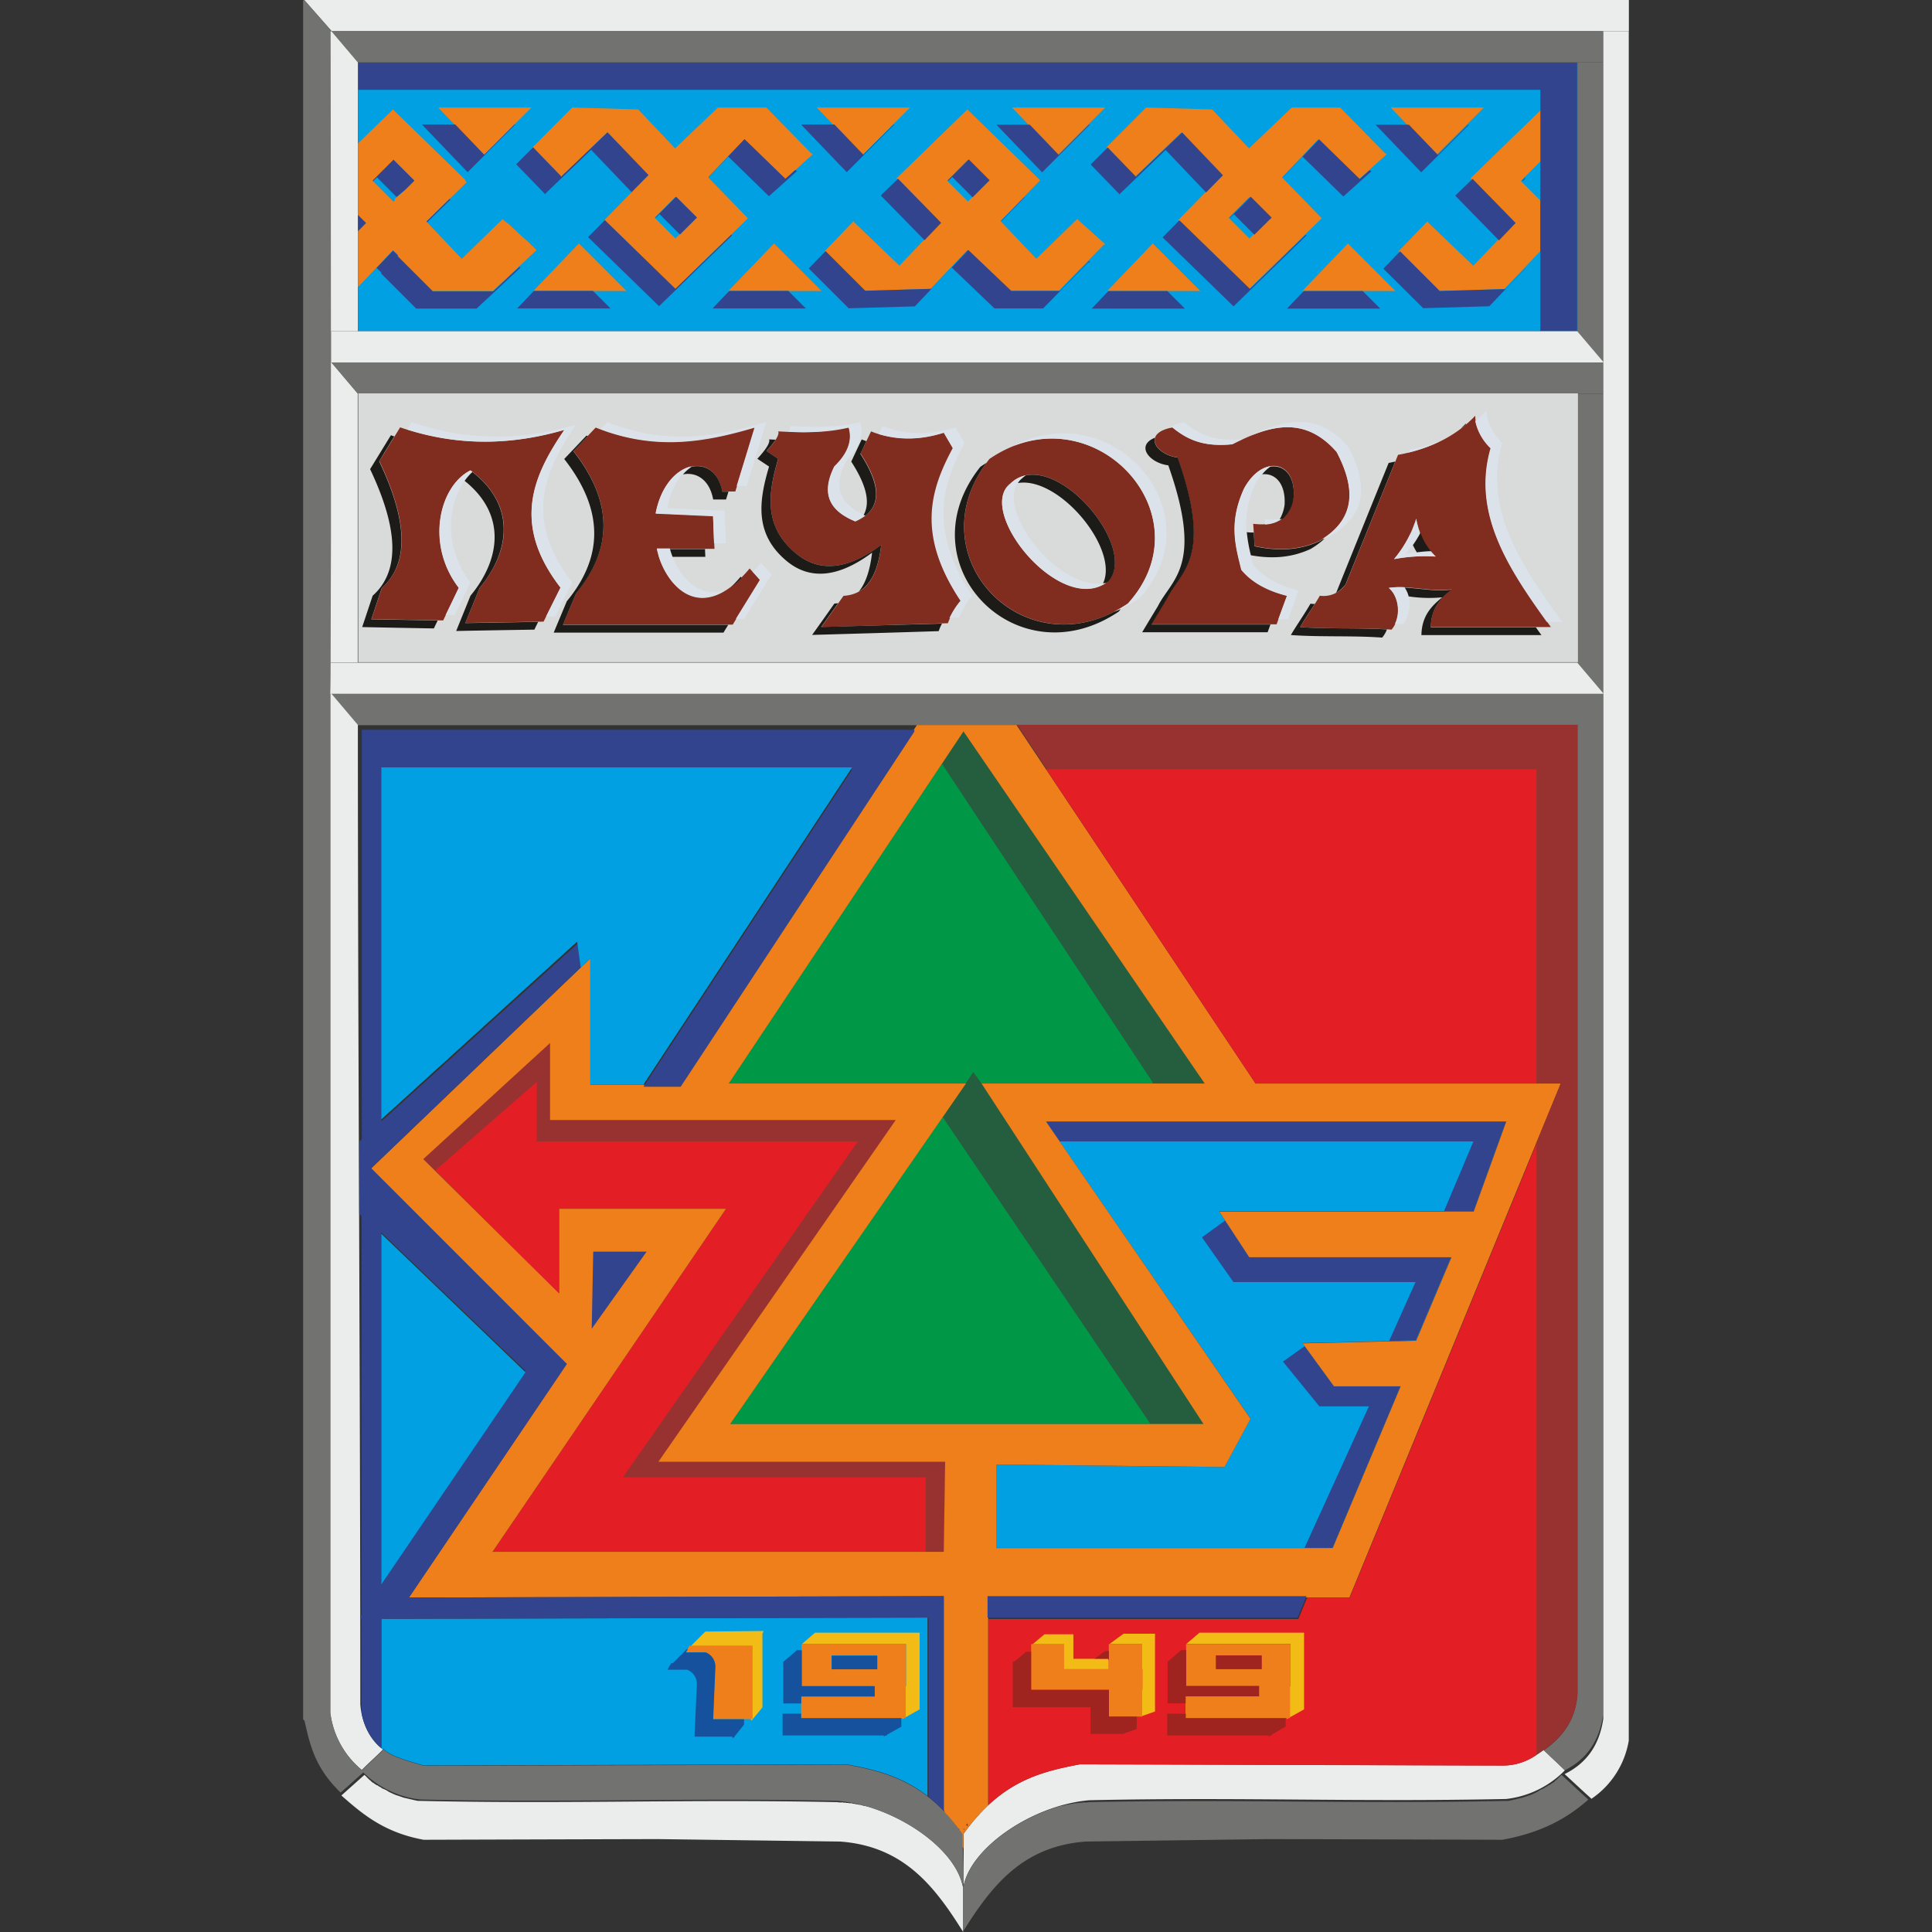
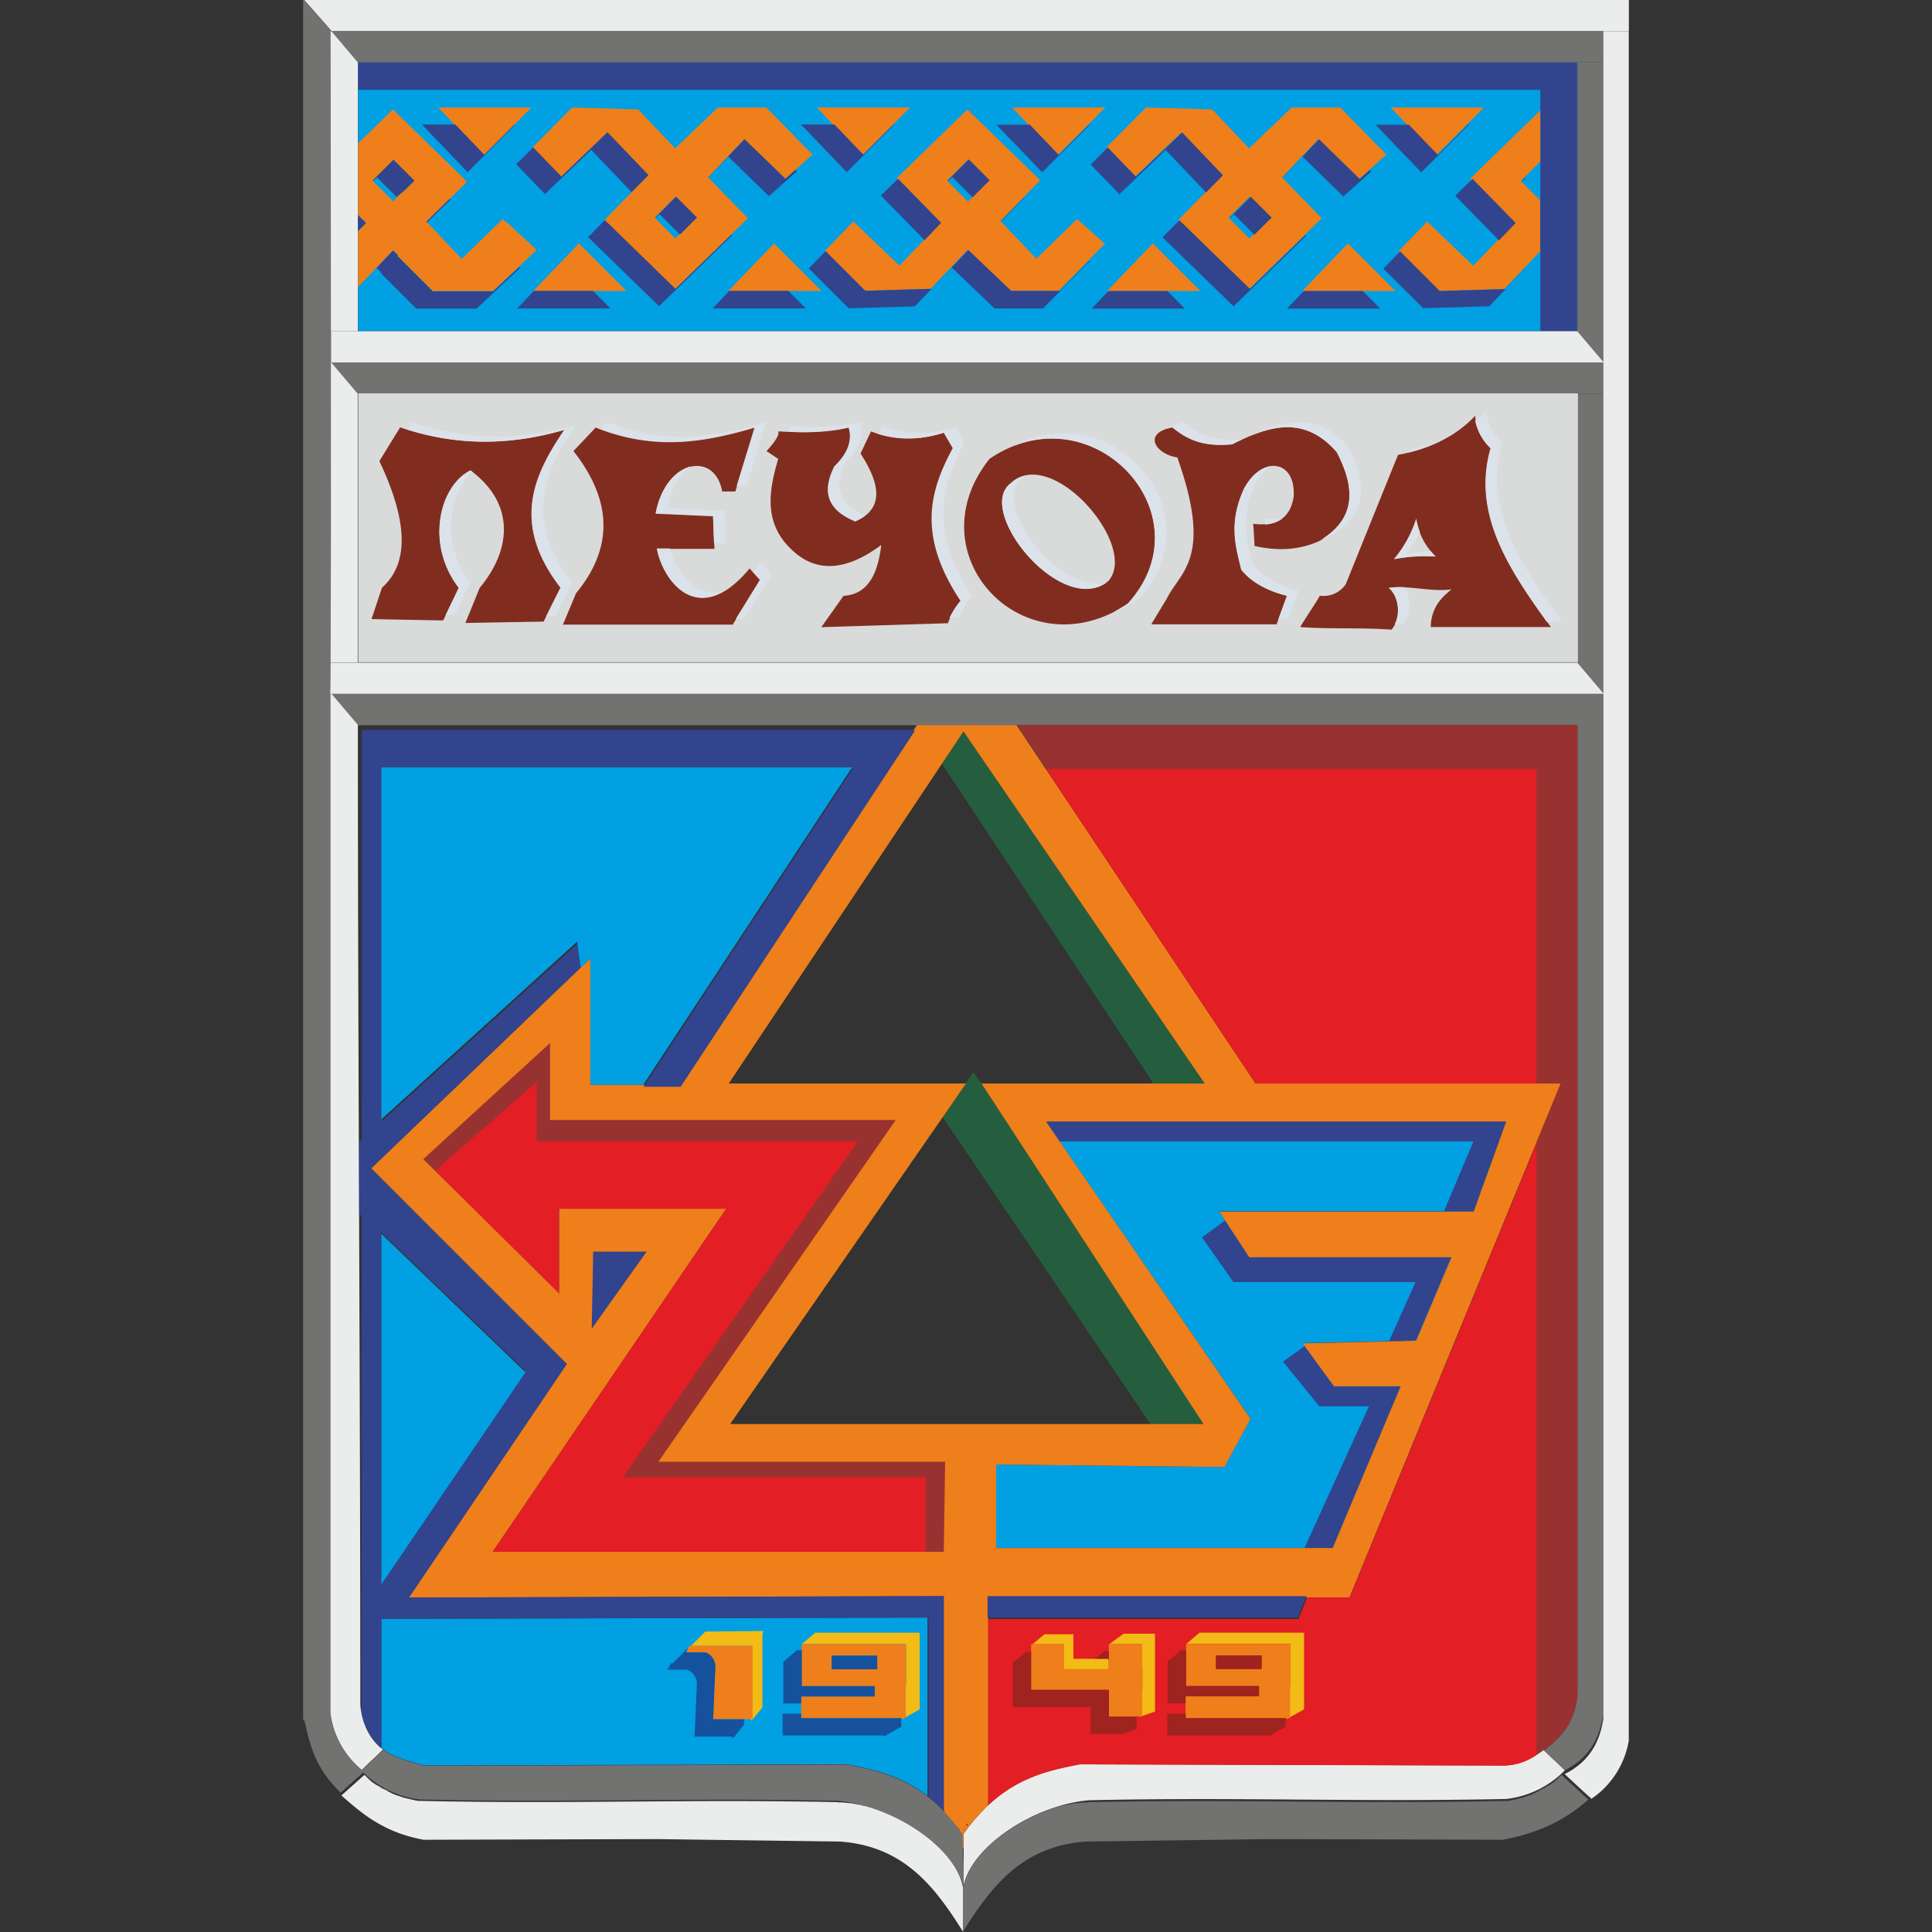
<svg xmlns="http://www.w3.org/2000/svg" id="Слой_1" data-name="Слой 1" viewBox="0 0 512 512">
  <rect x="0" y="0" width="512" height="512" fill="#333333" stroke="none" />
  <title>gerb</title>
  <g id="Layer_1">
    <g id="_275876288" data-name=" 275876288">
      <path d="M98.24,460.18h0a12.52,12.52,0,0,0,3.28,3.47l.15-.15c1.3,1.48,4.51,2.64,10.65,4.37l112-.32c7.33,1.37,14.51,3,21.48,8.41v-47.3L101.05,429v34.27a13.57,13.57,0,0,1-2.78-3.11Zm150.07,18Zm0,0Zm0,0Zm-.69-.61Zm0,0,0,0Zm-.19-.14,0,0Zm-.21-.18,0,0Zm-.29-.22,0,0Zm-.22-.18Zm-.36-.29Zm1.95,1.66Zm0,0Zm-.19-.14Zm0,0Zm0,0h0Zm0,0h0Zm0,0Zm0,0Zm0,0-.15-.14S247.73,477.62,247.77,477.69Zm-.15-.14Zm-.32-.25-.07-.08Zm-.11-.11,0,0Zm-.07-.07,0,0ZM247,477l-.21-.18Zm-.29-.22,0,0Zm-.07,0Zm-.14-.1a2.5,2.5,0,0,0-.33-.26Zm-.54-.44-.29-.21Z" style="fill:#00a0e3;fill-rule:evenodd" />
      <polygon points="94.88 87.75 417.92 87.75 417.92 16.61 94.88 16.61 94.88 87.75" style="fill:#00a0e3;fill-rule:evenodd" />
      <polygon points="145.72 276.42 145.72 296.82 237.37 296.82 174.43 387.38 250.48 387.38 250.15 411.25 130.52 411.25 192.41 320.33 148.14 320.33 148.14 342.79 112.21 307.18 145.72 276.42" style="fill:#e31e24;fill-rule:evenodd" />
      <polygon points="263.98 388.11 263.98 410.2 353.17 410.2 371.15 367.34 353.5 367.34 345.23 355.93 375.31 355.25 384.62 333.11 331.04 333.11 323.09 321.01 390.51 321.01 399.14 297.18 277.13 297.18 331.4 375.97 324.46 388.79 263.98 388.11" style="fill:#00a0e3;fill-rule:evenodd" />
-       <polygon points="255.31 193.8 193.1 287.14 255.93 287.14 193.46 377.38 318.94 377.38 260.12 287.14 319.3 287.14 255.31 193.8" style="fill:#009846;fill-rule:evenodd" />
      <polygon points="94.88 23.8 408.2 23.8 408.2 87.75 417.92 87.75 417.92 23.8 417.92 19.93 417.92 16.61 94.88 16.61 94.88 23.8" style="fill:#31448d;fill-rule:evenodd" />
      <polygon points="80.62 0 431.67 0 431.67 8.27 87.91 8.27 80.62 0" style="fill:#ebecec;fill-rule:evenodd" />
      <path d="M255.24,512V500.44c0-.32-.07-.61-.11-.94v.44c-1.58-8.27-12.2-16.9-23.86-20.77-.44-.14-.91-.28-1.34-.43,0,0-.11,0-.14,0h0c-.18-.07-.4-.1-.58-.18l-.14,0s-.11,0-.15,0h0l-1-.29-.15,0s-.11,0-.14,0l-.4-.11h0l-.14,0s-.11,0-.15,0a2.33,2.33,0,0,0-.25-.07,1.61,1.61,0,0,0-.43-.07c-.11,0-.22,0-.33-.08s-.21,0-.32-.07l-.15,0h0c-.07,0-.14,0-.21,0s-.29,0-.44-.07-.14,0-.21,0-.36,0-.51-.07-.14,0-.25,0-.33,0-.47-.07-.11,0-.14,0-.29,0-.44,0-.18,0-.25,0-.4,0-.61-.07c-40.19-.83-70.2.54-110.39-.33l-.36,0h0c-.11,0-.22,0-.36,0h0a1,1,0,0,1-.33-.07h0c-.11,0-.22,0-.32-.07h0c-.11,0-.22,0-.33-.07h0c-.11,0-.22,0-.32-.08h0c-.11,0-.22,0-.33-.07h0a3,3,0,0,1-.32-.07h0c-.11,0-.22,0-.33-.07l-.29-.08h0c-.11,0-.18,0-.29-.07h0c-.11,0-.18,0-.29-.07h-.11a2.33,2.33,0,0,0-.25-.07c-.11,0-.18,0-.29-.07h0c-.29-.08-.58-.18-.87-.29a.61.61,0,0,0-.25-.08h0l-.29-.1h0a.46.46,0,0,0-.25-.08h0a.57.57,0,0,0-.25-.07l-.51-.21h0a.49.49,0,0,0-.22-.08,0,0,0,0,1,0,0,0,0,0,0,1,0,0l-.22-.11a0,0,0,0,1,0,0l-.22-.11a0,0,0,0,1,0,0l-.25-.11h0l-.22-.1s0,0,0,0l-.22-.11s0,0,0,0a.57.57,0,0,1-.18-.1,0,0,0,0,1,0,0,.7.7,0,0,1-.18-.11s0,0,0,0a1.74,1.74,0,0,0-.18-.11l0,0a1.08,1.08,0,0,1-.18-.11l0,0-.18-.11a0,0,0,0,1,0,0,1.74,1.74,0,0,1-.18-.11s0,0-.07,0l-.18-.11s0,0-.07,0-.11-.07-.18-.1,0,0-.08,0l-.18-.11s0,0-.07,0a.61.61,0,0,1-.14-.11h0l-.62-.4s0,0,0,0,0,0-.08,0-.1-.07-.14-.11-.14-.11-.22-.15h0l-.14-.1s0,0-.07,0,0,0-.08,0l-.14-.1h0l-.14-.11h0s0,0-.07,0a.73.73,0,0,0-.15-.11c-.11-.11-.25-.18-.36-.29h0s0,0-.07,0l-.11-.11s0,0-.07,0l-.11-.1c-.07,0-.11-.11-.18-.15l-.07-.07-.11-.11a2.29,2.29,0,0,0-.36-.29l-.07-.07-.11-.11h0l-.15-.14h0l-.07-.08-.11-.1-.32-.33-.07-.07-.11-.11-.07-.07a.2.2,0,0,0-.11-.07l-.08-.08-.07-.07-6.1,5.45c5.6,4.95,11.37,9.83,21.81,11.74q31-.1,62-.18l48.32.65c17.65,1.26,25.78,12.89,33.36,25.1ZM99.61,472.39c-.07,0-.14-.11-.22-.15m-1.55-1.19c-.07,0-.11-.11-.18-.14" style="fill:#ebecec;fill-rule:evenodd" />
      <path d="M255.35,499.9c-.11-4,.11-9.86,0-13.9,9.82-13.83,20.19-16.43,30.84-18.45l112,.32c5.17,0,8.06-2.13,10.91-4.11,2.13,2.13,3.5,3.28,5.63,5.38a25.82,25.82,0,0,1-15.6,7.61c-40.19.84-70.19-.54-110.38.33-14.74,1.19-31.38,12.28-33.41,22.79Z" style="fill:#ebecec;fill-rule:evenodd" />
      <path d="M255.24,512V500.44c0-.32.07-.61.11-.94v.44c1.59-8.27,12.21-16.9,23.87-20.77l1.34-.43s.1,0,.14,0h0c.18-.07.39-.1.57-.18l.15,0,.14,0h0c.36-.11.69-.18,1-.29l.14,0s.11,0,.15,0l.4-.11h0l.15,0s.1,0,.14,0a2.33,2.33,0,0,1,.25-.07,1.68,1.68,0,0,1,.44-.07c.11,0,.21,0,.32-.08s.22,0,.33-.07l.14,0h0c.07,0,.15,0,.22,0s.29,0,.43-.07.15,0,.22,0,.36,0,.5-.07.15,0,.26,0,.32,0,.47-.07a.2.2,0,0,0,.14,0l.43,0c.08,0,.18,0,.26,0s.39,0,.61-.07c40.19-.83,70.2.54,110.39-.33.11,0,.21,0,.36,0h0c.11,0,.21,0,.36,0h0a.88.88,0,0,0,.32-.07h0c.11,0,.22,0,.33-.07h0c.11,0,.22,0,.32-.07h0c.11,0,.22,0,.33-.08h0a3,3,0,0,0,.32-.07h0c.11,0,.22,0,.33-.07h0c.11,0,.22,0,.32-.07l.29-.08h0c.11,0,.18,0,.29-.07h0c.11,0,.18,0,.29-.07h.11a2.33,2.33,0,0,1,.25-.07c.11,0,.18,0,.29-.07h0c.29-.08.58-.18.87-.29a.61.61,0,0,1,.25-.08h0l.29-.1h0a.53.53,0,0,1,.26-.08h0a.62.62,0,0,1,.26-.07l.5-.21h0a.46.46,0,0,1,.21-.08s0,0,0,0a0,0,0,0,0,0,0l.21-.11s0,0,0,0l.22-.11s0,0,0,0l.25-.11h0l.22-.1a0,0,0,0,0,0,0l.21-.11a0,0,0,0,0,0,0l.18-.1a0,0,0,0,0,0,0,.94.94,0,0,0,.18-.11,0,0,0,0,0,0,0c.08,0,.11-.08.18-.11l0,0a1.74,1.74,0,0,0,.18-.11l0,0,.18-.11,0,0a1.08,1.08,0,0,0,.18-.11s0,0,0,0l.18-.11s0,0,.07,0l.18-.1s0,0,.07,0l.19-.11s0,0,.07,0a.61.61,0,0,0,.14-.11h0l.62-.4s0,0,0,0,0,0,.07,0,.11-.07.15-.11.14-.11.22-.15h0l.14-.1s0,0,.07,0,0,0,.07,0l.15-.1h0a1.34,1.34,0,0,1,.14-.11h0s0,0,.07,0a.73.73,0,0,1,.15-.11c.1-.11.25-.18.36-.29h0s0,0,.07,0l.11-.11s0,0,.07,0l.11-.1c.07,0,.11-.11.18-.15l.07-.07.11-.11a2.29,2.29,0,0,1,.36-.29l.07-.07.11-.11h0l.15-.14h0l.07-.08.11-.1.32-.33.07-.07.11-.11.07-.07a.2.2,0,0,1,.11-.07l.07-.08.08-.07c2,1.81,5.05,4.7,7.11,6.54-5.6,4.94-12.39,8.77-22.82,10.65q-31-.1-62-.18l-48.32.65c-17.65,1.26-25.78,12.89-33.36,25.1Zm155.63-39.61c.08,0,.15-.11.22-.15m1.55-1.19c.08,0,.11-.11.18-.14" style="fill:#727271;fill-rule:evenodd" />
      <polygon points="87.84 8.27 424.88 8.27 424.88 16.54 94.84 16.54 87.84 8.27" style="fill:#727271;fill-rule:evenodd" />
      <polygon points="87.84 96.05 424.88 96.05 424.88 104.32 94.84 104.32 87.84 96.05" style="fill:#727271;fill-rule:evenodd" />
      <polygon points="424.88 95.94 418.02 87.82 418.02 16.54 424.88 16.54 424.88 95.94" style="fill:#727271;fill-rule:evenodd" />
      <polygon points="424.88 183.73 418.02 175.64 418.02 104.32 424.88 104.32 424.88 183.73" style="fill:#727271;fill-rule:evenodd" />
      <path d="M424.89,454.15c-1,7.37-4.55,12.17-10.22,15-1.48-1.48-2.6-2.46-3.83-3.65h0c-.47-.47-1-1-1.55-1.48l-.15-.15c5.09-3.64,8.49-8.19,8.88-15V192.18H94.84l-7-8.27h337V454.15Z" style="fill:#727271;fill-rule:evenodd" />
      <path d="M95.89,469.06a23.41,23.41,0,0,1-8.38-15.23v-270h.33l7,8.27c0,86.49.65,173,.65,259.49.18,3.32,1.63,8.88,6,12.06C99.5,465.67,97.91,467,95.89,469.06Z" style="fill:#ebecec;fill-rule:evenodd" />
      <path d="M80.33,455.63V.07h.32l.18.15L87.66,8c0,13.32.25,175.89-.11,175.89v270a23.41,23.41,0,0,0,8.38,15.24c2.06-2.06,3.68-3.43,5.77-5.53,1.3,1.49,4.52,2.64,10.66,4.37l112-.32c10.69,2,21,4.62,30.84,18.45-.11,4.05.11,9.86,0,13.9-2-10.5-18.67-21.59-33.4-22.78-40.19-.83-70.2.54-110.39-.33a25.64,25.64,0,0,1-15.13-7.18h0l0,0h0c-2,1.77-4,3.58-6,5.35-6.86-6.58-8.16-12.79-9.57-19Z" style="fill:#727271;fill-rule:evenodd" />
      <path d="M424.89,96.05H87.73V87.78H418l6.9,8.13v.14Z" style="fill:#ebecec;fill-rule:evenodd" />
      <path d="M87.69,88.11h0c0-37.41-.07-73-.07-79.84h.22l7,8.27V87.78H87.73v.33Z" style="fill:#ebecec;fill-rule:evenodd" />
      <path d="M424.89,183.87H87.51s.11-3,.11-8.27H418l6.9,8.13v.14Z" style="fill:#ebecec;fill-rule:evenodd" />
      <path d="M87.62,175.89h0v-.07m0-.26c.07-14.73.11-47.05.07-79.51h.11l7,8.27v71.24H87.62Z" style="fill:#ebecec;fill-rule:evenodd" />
      <path d="M431.67,8.27h-6.78V455.41s0,0,0,.08c-1.05,7.18-4.59,11.84-10.18,14.62l0,0-.07.07s.07.07.11.07h0c2,1.84,5,4.66,7,6.43-.07,0-.1.11-.18.14l0,0a23.27,23.27,0,0,0,10.07-15.53V8.27Zm-17,460.87-.65-.65h0Z" style="fill:#ebecec;fill-rule:evenodd" />
      <path d="M123.28,47.93l.4.36L113,58.71l9.37,9.88,10.82-10.53,1.24,1.09.07-.08,3.38,3.16,2.79,2.51-.07,0,1.6,1.52L130.61,77.12H114.67l-9.26-9.26v-.32l-1.27-1.2-9.26,9.73V61.29L97,59.15,94.88,57v-19l9.26-9,19.28,18.78-.14.14Zm-18.63,5.12,0-.37,2.83-2.43,2.33-2.32-5.52-5.52-5.52,5.52,5.52,5.52ZM403,47.93l5.16,5.15V66.59l-9.52,10-17.5.51L370.62,66.59l7.73-8v.26l12.09,11.58,10.83-11.33L389.68,47.27l18.52-18V42.77l-5.15,5.16ZM393.24,28.5l-12.6,12.6L368.55,28.5ZM325.59,57.69l5.52-5.52,5.52,5.52-5.52,5.52Zm44.23,19.43-12.6-12.6-12.1,12.6Zm-51.71,0L305.5,64.52l-12.09,12.6ZM292.9,28.5,280.3,41.1,268.21,28.5ZM293.16,39l7.73,8v-.26L313,35.18l10.82,11.33L312.22,58.35,331,76.61l19.28-18.77L339.75,47l9.51-10,10.83,10.53,7.44-6.69-.51-.25L355.18,28.5H342.33L331,39.32,321.23,29l-17.5-.51L293.19,39.07ZM251,47.89l5.52,5.52L262,47.89l-5.52-5.52ZM218.53,66.56l7.74-8v.25L238.36,70.4l10.82-11.33L237.6,47.24,256.37,29l19.28,18.77L265.12,58.57l9.52,10,10.82-10.53,7.44,6.68-.5.25-11.84,12.1H267.7L256.37,66.26,246.6,76.54l-17.5.51L218.57,66.52ZM241.16,28.5,228.55,41.1,216.46,28.5ZM173.5,57.69,179,52.17l5.52,5.52L179,63.21Zm44.23,19.43-12.6-12.6L193,77.12Zm-51.71,0-12.6-12.6-12.09,12.6ZM140.82,28.5l-12.6,12.6-12.1-12.6ZM141.07,39l7.74,8v-.26L160.9,35.18l10.82,11.33L160.14,58.35l18.77,18.26L198.2,57.84,187.66,47l9.52-10L208,47.53l7.44-6.69-.5-.25L203.1,28.5H190.24L178.91,39.32,169.14,29l-17.5-.51L141.11,39.07Z" style="fill:#ef7f1a;fill-rule:evenodd" />
      <path d="M119.17,52.72l.18.19-6.14,6-.19-.19,6.11-6ZM137.6,70.65l.3.29L126.3,81.78h-16l-9.27-9.28v-.32L99.79,71l-4.91,5.16v0l9.27-9.74,1.27,1.2v.33l9.28,9.27h16l6.91-6.47ZM94.88,61.23V57L97,59.09Zm10.25-9L99.9,47l-1,1-.15-.15,5.53-5.53,5.53,5.53-2.33,2.33-2.36,2ZM404.21,71.16v0l-9.53,10-17.52.51L366.61,71.2l4.44-4.59,10.5,10.51,17.53-.51,5.16-5.41Zm-7-7.49L385.66,51.85l4.59-4.44,11.41,11.68-4.4,4.61Zm7-16.58v.25l-.66.66-.14-.15.76-.76Zm-14.95-14L376.65,45.67,364.54,33.05h8.83l7.68,8,8-8h.21ZM326,57.78l1-1,5.42,5.42L337,57.67l-5.53-5.53-5.53,5.53.15.14Zm39.78,24-4.65-4.65H345.52l-4.44,4.65Zm-51.78,0-4.65-4.65H293.74l-4.43,4.65ZM288.8,33.05,276.18,45.67,264.07,33.05h8.84l7.67,8,8-8h.22Zm.25,10.55,7.75,8v-.26l12.1-11.6L319.63,51l4.47-4.55L313.27,35.09l-12.11,11.6v.25l-7.6-7.85Zm23.53,14.76L308.1,62.9l18.8,18.29L346.21,62.4l-.18-.19L331.27,76.58,312.54,58.36Zm27.49-11.42,5.12-5.42L356,52.07l7.45-6.69-.51-.26-2.58,2.33L349.56,36.91l-9.53,10h0Zm-82.29,5.38-5.42-5.41-1,1-.14-.14,5.53-5.53,5.52,5.53-4.51,4.51Zm-43.42,18.8,4.44-4.58,10.51,10.51,17.53-.51,9.78-10.29L268,77.09h12.87l7.75-7.93.22.22-.51.25L276.43,81.74H263.56L252.22,70.9l-9.78,10.29-17.53.51L214.36,71.16ZM245,63.63,233.42,51.81,238,47.38l11.42,11.67L245,63.67Zm26.47-11.38.07.07-6.1,6.26-.08-.07ZM237,33,224.4,45.63,212.29,33h8.84l7.67,8,8-8H237ZM173.78,57.74l1-1,5.42,5.42,4.51-4.51-5.53-5.52-5.52,5.52.14.15Zm39.78,24-4.65-4.65H193.27l-4.43,4.65Zm-51.77,0-4.66-4.65H141.5l-4.44,4.65ZM136.55,33,123.93,45.63,111.82,33h8.84l7.67,8,8-8h.22Zm.25,10.54,7.75,8v-.25l12.11-11.6,10.72,11.23,4.48-4.54L161,35.05l-12.11,11.6v.26l-7.6-7.86Zm23.53,14.76-4.47,4.55,18.8,18.29L194,62.36l-.19-.18L179,76.54,160.29,58.32Zm27.49-11.41L193,41.49,203.78,52l7.46-6.69-.51-.25-2.58,2.32L197.31,36.87l-9.53,10h0Z" style="fill:#31448d;fill-rule:evenodd" />
      <polygon points="94.92 175.49 418.17 175.49 418.17 104.25 94.92 104.25 94.92 175.49" style="fill:#d9dada;fill-rule:evenodd" />
      <path d="M106,113.24c13.21,4.55,27.58,5.34,43.54.69-8.34,12.2-14,25-1,41.81-1.52,3-3,6-4.48,9-6.9.11-13.83.22-20.73.36l3.79-9.31c8.27-9.93,9.64-22.14-2.42-31.13-8.12,4-12.06,19.39-3.1,31.13-1.37,2.89-2.78,5.77-4.15,8.63-6.36-.11-12.68-.22-19-.36.94-2.78,1.84-5.53,2.78-8.31,7.62-6.79,6.46-18.45-.69-33.55l5.53-9Zm161.8,14.88C278.61,117.75,302,144.69,293.7,154,281.35,163.76,258.35,135.45,267.77,128.12Zm107.54,9.35a31.14,31.14,0,0,1-5.89,10.72,43.72,43.72,0,0,1,11.05-.68,17.61,17.61,0,0,1-5.2-10Zm-4.84-16.94q-6.93,17.11-13.83,34.24a7.1,7.1,0,0,1-6.9,3.1c-1.37,2.42-3.79,5.89-5.2,8.31,7.73.57,16.47.1,24.2.68,2.78-3.21,2.05-8.77-.69-11.05,5.31-.79,11.3,1.16,16.61.36-2.89,2.31-5.42,5-5.53,10H411c-10.73-14.84-21-29.75-15.89-47.37-2.78-2.89-4.15-5.78-4.15-8.63-5,5.3-11.78,8.77-20.41,10.36Zm-58.43.69c-5.52-.69-9.67-6.36-1.37-7.94,3.58,2.88,7.73,5.3,15.89,4.47,9.57-4.87,19-7.87,27.66,2.06,4.95,9.46,5.31,17.73-4.48,23.51-4.55,2.06-10,3-17.3,1.37-.1-1.95-.21-3.93-.36-5.88,6.36.79,9.9-1.63,10.73-7.26.58-9.68-8.31-11.05-13.15-2.06-4.11,9.1-2.23,15.17-.68,21.45,2.63,3.21,6.68,5.52,12.1,6.9-.94,2.52-1.85,5-2.79,7.61H305.11c1.37-2.31,2.78-4.62,4.15-6.89C312.84,151.34,321.5,148,312,121.22Zm-49.79.36c27-18.38,58.1,14.66,36.65,38.39C271.71,178.27,241.85,147.18,262.25,121.58Zm-56-7.26c6.21.36,12.46.47,18.67-1,1.05,3.46-.22,6.89-3.79,10.36-3,6.07-2.53,11.23,5.52,14.52,7.73-3.4,6.58-10,1.38-18,.93-2,1.84-3.93,2.78-5.88,6,2.42,12.45,2.52,19.35.36.8,1.37,1.63,2.78,2.42,4.15-5.89,11-9.6,22.93,2.06,40.44a18.88,18.88,0,0,0-3.47,5.89l-33.54,1.05c1.95-2.78,3.93-5.53,5.88-8.31,6.47-.36,9.1-5.78,10-13.47q-13.48,10-22.82,2.06c-8.45-7.15-7.15-15.89-4.48-24.88l-3.1-2.06C205.56,116.89,206.6,115.15,206.24,114.32Zm-48.38-1c15.77,6.35,29.17,3.82,42.17,0l-5.2,16.93h-3.47c-2-10.83-14.87-8.52-17.62,5.89,5.06.21,10.15.47,15.21.68.1,2.89.21,5.78.36,8.63H174.1c1.48,8.24,10.87,21.67,24.56,5.2l2.78,3.11c-2.42,3.93-4.84,7.83-7.26,11.77h-45c1.16-2.78,2.32-5.52,3.47-8.3,9.28-11.27,10.33-23.66-.68-37.7l5.88-6.21Z" style="fill:#802d1f;fill-rule:evenodd" />
      <path d="M109.11,111.87c13.21,4.55,27.55,5.34,43.55.68-8.35,12.21-14,25-1,41.82-1.48,3-3,6-4.48,9-.83,0-1.62,0-2.45,0,1.26-2.57,2.56-5.1,3.82-7.66-13-16.83-7.29-29.61,1.05-41.81-15.24,4.44-29,3.93-41.67-.08Zm16.07,13.18c-6.29,5.67-8.45,19-.51,29.32-1.37,2.89-2.78,5.78-4.15,8.63-.8,0-1.63,0-2.42,0,1.15-2.42,2.31-4.8,3.46-7.22-9-11.73-5-27.12,3.11-31.13.18.15.36.26.51.4Zm145.7,1.69a6.07,6.07,0,0,1,.94-.75,8.3,8.3,0,0,0-4.05,2.16c-9.28,7.26,13,34.88,25.42,26.29-12.67,3-30.87-21-22.31-27.66Zm105.4,14.41a31.71,31.71,0,0,1-3.75,5.64,51.12,51.12,0,0,1,6.6-.76c.4.47.87,1,1.34,1.44a45.16,45.16,0,0,0-11.05.69,31.18,31.18,0,0,0,5.89-10.73,23,23,0,0,0,1,3.69Zm-2.74-22c-.11.25-.22.5-.33.79a40.42,40.42,0,0,0,8.6-3.11,45.16,45.16,0,0,1-8.31,2.35Zm-3.87,46.18c.73,0,1.45.07,2.13.14a8.58,8.58,0,0,0,.4-9.85,19.34,19.34,0,0,0-4.19.18C370.4,157.76,371.23,162.1,369.67,165.31Zm40.19-.54H414c-10.72-14.84-21-29.76-15.89-47.38-2.78-2.89-4.15-5.78-4.15-8.63a31.9,31.9,0,0,1-3,2.82A13.93,13.93,0,0,0,395,118.8c-4.91,17.08,4.55,31.6,14.91,46ZM310,113.38a8.2,8.2,0,0,1,3.76-1.51c3.5,2.85,7.58,5.23,15.56,4.51-.94.43-1.84.87-2.78,1.34-8.19.83-12.35-1.63-15.89-4.48A5.42,5.42,0,0,0,310,113.38Zm21.6,2c8.92-4.26,17.66-6.25,25.71,3,4.95,9.46,5.31,17.73-4.48,23.51a19,19,0,0,1-2.42.94c9.06-5.75,8.63-13.87,3.79-23.08C347.07,111.61,339.41,112.23,331.58,115.41ZM335.26,139c0-.51-.07-1-.07-1.52a15.22,15.22,0,0,0,4.66-.07A8.17,8.17,0,0,1,335.26,139Zm1.27-15.38a13.5,13.5,0,0,0-3.8,4.55c-4.11,9.1-2.24,15.16-.68,21.45,2.63,3.21,6.68,5.52,12.09,6.89-.93,2.53-1.84,5.06-2.78,7.62h-2.6c.76-2.06,1.52-4.15,2.28-6.21q-8.13-2.06-12.1-6.9c-1.51-6.24-3.43-12.35.69-21.44C331.58,125.91,334.14,124,336.53,123.57ZM268.89,118C295,104.68,322.48,135.88,302,158.56a34.45,34.45,0,0,1-6.83,3.57,38.93,38.93,0,0,0,3.72-2.2c19.72-21.77-4.87-51.38-29.93-41.89Zm-59.58-5.13c6.21.37,12.46.47,18.67-1,1.05,3.46-.22,6.89-3.79,10.36-3,5.92-2.57,11,5.09,14.34a11.3,11.3,0,0,1-2.67,1.55c-8.05-3.29-8.52-8.49-5.53-14.52,3.58-3.46,4.84-6.89,3.79-10.36A57.7,57.7,0,0,1,209,114.4c.36-.69.47-1.2.29-1.52Zm23.54,2.14c.33-.73.69-1.41,1-2.14q9,3.63,19.35.37c.79,1.37,1.63,2.78,2.42,4.15-5.89,11-9.61,22.93,2.06,40.44a18.88,18.88,0,0,0-3.47,5.89c-.87,0-1.73,0-2.6.07a21.19,21.19,0,0,1,2.93-4.59c-11.7-17.55-8-29.39-2.06-40.44-.8-1.37-1.63-2.78-2.42-4.15a28.3,28.3,0,0,1-17.26.4Zm-71.93-3.18c15.78,6.35,29.18,3.83,42.18,0l-5.2,16.93h-2.67c1.59-5.2,3.18-10.36,4.76-15.56-12.63,3.72-25.63,6.21-40.84.51.62-.65,1.2-1.27,1.81-1.88Zm22.28,11.7c-2.81,1.91-5.3,5.63-6.35,11.12,5.05.22,10.15.47,15.2.68.11,2.89.22,5.78.36,8.64h-3.18c-.1-2.42-.18-4.84-.28-7.26l-15.21-.69C175.15,128.62,179.3,124.43,183.2,123.57Zm-5.7,21.81c1.59,6,6.79,13.43,14.44,11.23-10,6-16.64-4.41-17.87-11.23Zm22,6.21c.72-.72,1.44-1.52,2.2-2.42l2.78,3.1c-2.42,3.94-4.84,7.84-7.26,11.78H195c2.13-3.47,4.26-6.9,6.39-10.37l-1.84-2.06Z" style="fill:#dbe2e9;fill-rule:evenodd" />
-       <path d="M103.55,115.33l.94.33c-1.34,2.2-2.71,4.4-4,6.61,7.15,15,8.31,26.75.69,33.54-.94,2.78-1.84,5.53-2.78,8.31l17.58.32c-.32.69-.68,1.41-1,2.1-6.35-.11-12.67-.22-19-.36.94-2.78,1.84-5.53,2.78-8.31,7.62-6.79,6.47-18.45-.68-33.54l5.52-9Zm39.07,49.47c-.33.69-.69,1.38-1,2.06-6.9.11-13.83.22-20.73.36q1.89-4.65,3.79-9.35c8-9.68,9.57-21.56-1.55-30.44a15.62,15.62,0,0,1,2.06-2.35c11.48,8.92,10,21,1.91,30.73l-3.79,9.32,19.35-.33ZM121.2,127.32a13.37,13.37,0,0,1,1.63-1.48A13.37,13.37,0,0,0,121.2,127.32Zm1.66-1.51a10.56,10.56,0,0,1,1.81-1.12A10.9,10.9,0,0,0,122.86,125.81Zm144,3.25h0s0-.08.07-.11S266.91,129,266.87,129.06Zm2.89-1.05c10.94-1.84,26.9,17.48,22.57,26.58l.9-.15a4.57,4.57,0,0,1-.58.36c.36-.21.72-.47,1.09-.72,7.36-8.31-10.26-30.51-21.89-28.09a9.94,9.94,0,0,0-.94.75A4.91,4.91,0,0,0,269.76,128Zm22.31,27.12h0a4.74,4.74,0,0,0,.54-.29,4.74,4.74,0,0,1-.54.29ZM271.85,126l-.14,0Zm-.65.18h0Zm-.61.21h0m-2.74,1.77a3.52,3.52,0,0,0-.4.33A3.52,3.52,0,0,1,267.81,128.15Zm-.43.4-.29.29A2,2,0,0,1,267.38,128.55Zm108.07,17.84a16.89,16.89,0,0,1-1.05-1.95,29.41,29.41,0,0,0,2-3.25,16.35,16.35,0,0,0,2.82,4.87c-1.23,0-2.49.15-3.72.29ZM373.5,142c.36-.76.69-1.52,1-2.24h0c.07-.14.11-.29.18-.43a2,2,0,0,1-.18.43h0C374.22,140.54,373.86,141.3,373.5,142Zm1.23-2.85c.07-.15.11-.33.18-.47C374.84,138.84,374.8,139,374.73,139.17Zm.22-.58a.61.61,0,0,0,.07-.25A.46.46,0,0,0,375,138.59Zm.07-.25a.84.84,0,0,0,.07-.26A.63.63,0,0,0,375,138.34Zm.11-.33c0-.07,0-.14.07-.22C375.16,137.87,375.16,137.94,375.13,138Zm.18-.5a.13.13,0,0,0,0,.1m.11.47a.12.12,0,0,0,0,.11A.14.14,0,0,0,375.45,138.08Zm.15.69s0,.07,0,.11S375.6,138.81,375.6,138.77Zm.1.47s0,.07,0,.07S375.74,139.24,375.7,139.24Zm.26.94s0,.07,0,.11S376,140.21,376,140.18Zm.21.68s0,.08,0,.11S376.17,140.9,376.17,140.86Zm3,5.28,0,0Zm.29.32s0,.07.07.07S379.5,146.46,379.46,146.46Zm.14.18,0,0Zm.08.07,0,0Zm.07.11.07.07Zm.14.15.18.18Zm.51.5,0,0Zm-12.35-24.81q-6.93,17.11-13.83,34.24c-.07.1-.15.18-.22.29a8.52,8.52,0,0,0,2.64-2.35q6.56-16.25,13.14-32.5c-.58.11-1.15.25-1.73.36Zm-19.61,37.41a6.24,6.24,0,0,1-1.12-.07c-1.37,2.42-3.79,5.89-5.2,8.31,7.73.57,16.47.11,24.2.68a7.33,7.33,0,0,0,1.26-2.16c-7.44-.47-15.71-.08-23-.62,1-1.77,2.57-4.08,3.9-6.17Zm24.88-2a36.75,36.75,0,0,0,8.92.25c-2.89,2.32-5.42,4.95-5.52,10h31.81c-.51-.68-1-1.37-1.48-2.06H379.17c.11-5.09,2.64-7.72,5.53-10-3.94.61-8.27-.33-12.43-.51h0a7.37,7.37,0,0,1,1.05,2.35Zm-2.45-2.38h0m-1.44,0h-.08m-.94.11h0Zm.91,1.45s0,0,0,.07S369.28,157.29,369.28,157.26Zm.11.18a1.6,1.6,0,0,0,.18.29A3.06,3.06,0,0,0,369.39,157.44Zm19.06-44.92v-.26c-.4.44-.83.84-1.23,1.27C387.66,113.2,388.05,112.88,388.45,112.52Zm-78.83,10.83c-5-.61-8.81-5.24-3.54-7.33-.75,2.2,2.32,4.8,6,5.27,9.46,26.76.8,30.12-2.78,37.34-1.37,2.31-2.78,4.62-4.15,6.9h31.52l-.75,2.05H302.69c1.37-2.31,2.78-4.62,4.15-6.89C310.42,153.47,319.08,150.11,309.62,123.35ZM351,142.78a22.36,22.36,0,0,1-3.68,2.71c-4.26,1.95-9.25,2.85-15.82,1.66a41.46,41.46,0,0,1-1.08-6.11,14.71,14.71,0,0,0,1.84.08c.07,1.22.14,2.45.21,3.64,7.34,1.63,12.75.69,17.3-1.37.25-.14.47-.29.69-.43A2.85,2.85,0,0,1,351,142.78Zm.29-.36s0,0,0,0m-12.49-4.26h0s.07,0,.14-.07S338.87,138.08,338.8,138.12Zm.36-.58a10.61,10.61,0,0,0,1.27-3.83c.32-5.63-2.53-8.45-5.93-8.05a10.26,10.26,0,0,1,2.13-2h-.07c3.58-.65,6.65,2.17,6.28,8a8.66,8.66,0,0,1-2.92,5.81l-.72.11Zm-4.37-13.36a0,0,0,0,0,0,0A0,0,0,0,0,334.79,124.18Zm4.8,13.43s0,0-.07,0S339.56,137.61,339.59,137.61Zm-.32.22-.18.11ZM339,138s0,0-.08,0S339,138,339,138Zm-79.19-14.29c.54-.37,1.08-.73,1.62-1.05-18.45,24.91,9.61,54.34,36,38.24h0c-.76.47-1.55.9-2.31,1.3.65-.25,1.26-.51,1.91-.8l-.57.69c-27.19,18.31-57.06-12.78-36.66-38.38Zm-56-7.26c.58,0,1.16.07,1.74.07a26.12,26.12,0,0,1-2.42,3l3.1,2.06c-2.67,9-3.93,17.77,4.48,24.88q9.32,8,22.82-2.06c-.69,5.82-2.38,10.33-5.92,12.35,1.95-2.38,3-6,3.5-10.29q-13.49,10-22.82,2.06c-8.45-7.15-7.15-15.89-4.48-24.88l-3.1-2.06c2.42-2.64,3.46-4.37,3.1-5.2Zm24.45,20.94h0a.23.23,0,0,1,.14-.07,1.34,1.34,0,0,0-.14.11Zm.61-.9c2-3.61.36-8.52-3.28-14.16.94-2,1.84-3.93,2.78-5.88.39.18.83.32,1.22.47-.54,1.12-1,2.24-1.58,3.35,4.47,6.94,5.95,12.75,1.3,16.4A2,2,0,0,0,228.88,136.46Zm.44.21s0,0-.08,0m-.29.22s0,0-.07,0S228.92,136.93,229,136.93Zm-.07.07a.15.15,0,0,1-.11.07S228.85,137,228.88,137Zm-.29.22-.14.1Zm21.06,28.05a11.81,11.81,0,0,0-.87,2c-11.19.36-22.35.68-33.55,1,2-2.78,3.94-5.52,5.89-8.3l1-.11c-1.48,2.09-3,4.22-4.48,6.32Zm-94.21-49.83a1.3,1.3,0,0,1,.32.15l-3.79,4c11,14,10,26.44.69,37.7-1.16,2.78-2.32,5.53-3.47,8.31H193c-.43.68-.87,1.37-1.26,2.06h-45c1.15-2.78,2.31-5.53,3.47-8.31,9.28-11.26,10.32-23.65-.69-37.7Zm37.62,14.88-.65,2.06H189c-.94-5.17-4.37-7.37-8-6.65a11.93,11.93,0,0,1,2.27-2,.13.13,0,0,0-.1,0c3.71-.87,7.33,1.3,8.26,6.57H193Zm-14.84-3.58,0,0Zm.72-.68,0,0Zm.22-.18.07-.07Zm.51-.4,0,0Zm.5-.36s.07,0,.11-.07S180.21,125.08,180.17,125.12Zm.22-.14s0,0,.07,0S180.42,125,180.39,125Zm1.33-.73h0Zm.51-.21h0Zm.5-.18a.12.12,0,0,0,.11,0A.14.14,0,0,0,182.73,123.86Zm.26-.08s0,0,.07,0S183,123.75,183,123.78Zm3.86,21.74c0,.69.07,1.37.07,2.06h-8.66a17.18,17.18,0,0,1-.69-2.06Zm-12.24,1.88a1.87,1.87,0,0,1-.07-.22A1.87,1.87,0,0,0,174.61,147.4Zm-.07-.22-.11-.32h0a1,1,0,0,1-.07-.33m0,0c-.08-.33-.15-.65-.22-.94A8.48,8.48,0,0,0,174.36,146.5Zm19.24,9.2a36.55,36.55,0,0,0,2.68-2.88,2.46,2.46,0,0,0,.28.28A25.16,25.16,0,0,1,193.6,155.7Z" style="fill:#1c1b17;fill-rule:evenodd" />
      <path d="M305.4,286.71l-55.79-84.32,5.7-8.59,63.95,93.34H305.51l-.15-.43ZM258,284.18l2.46,3.43,58.53,89.77H304.89L249.79,296l6.14-8.89,2-3Z" style="fill:#255e3e;fill-rule:evenodd" />
      <polygon points="115.28 310.25 142.26 286.71 142.26 302.49 227.33 302.49 165.08 391.5 245.31 391.5 245.31 411.25 250.15 411.25 250.48 387.38 174.43 387.38 237.37 296.82 145.72 296.82 145.72 276.42 112.21 307.18 115.28 310.25" style="fill:#983231;fill-rule:evenodd" />
      <path d="M280.77,302.49h109.7L382.67,321h7.84l8.63-23.86h-122l3.65,5.3Zm43.91,20.94-6.14,4.48,8.34,11.85h48.25l-7,15.63,7.11-.18,9.35-22.14H331l-6.36-9.67Zm21.09,33.3L340,360.84l9.64,11.85h13.14L345.7,410.24h7.44l18-42.86H353.5Z" style="fill:#31448d;fill-rule:evenodd" />
      <path d="M156.45,254V287.5h23.87L243,192.14h26.39l63.34,95h80.89l-56,136.21H261.89v55.07a49.87,49.87,0,0,0-6.58,7.62c0,1.15,0,2.45,0,3.82l-.25-.5c0-1.19,0-2.31,0-3.32a49,49,0,0,0-4.73-5.78l-.28-.54V423l-141.74.36,41.82-61.89L98.35,309.64,156.41,254ZM264,388.11v22.13h89.19l18-42.86H353.53L345.23,356l30.08-.69,9.35-22.13H331.07l-7.94-12.1h67.42l8.63-23.87h-122L331.4,376l-6.9,12.78L264,388.11ZM255.35,193.8l-62.22,93.34H256l-62.5,90.24H318.94l-58.82-90.24h59.14L255.31,193.8ZM145.76,276.42v20.4h91.61l-62.9,90.56h76l-.36,23.87H130.52l61.89-90.92H148.18v22.46l-36-35.61Z" style="fill:#ef7f1a;fill-rule:evenodd" />
      <path d="M152.94,249.55l.94,6.86L98.38,309.6l2.67,2.68,49.19,49.18-41.82,61.89L250.15,423v56.69l.29.54h0l-.07-.07-.15-.15-.07-.07-.22-.21-.07-.08-.07-.07-.07-.07-.25-.25-.29-.29-.15-.15-.25-.25-.07-.07-.08-.07h0l-.07-.08-.32-.32,0,0,0,0,0,0c-.11-.11-.25-.22-.36-.32l-.07-.08-.08-.07c-.1-.11-.25-.22-.36-.32h0s0,0-.07,0l-.36-.33,0,0h0c-.15-.11-.26-.22-.4-.33s-.07-.07-.11-.07-.25-.18-.36-.29l0,0h0V428.69L101.09,429v34.27a15.7,15.7,0,0,1-5.27-9.39V429h-.29v-.58h0l.29-.43V322.28l-.62-.58v-12c0-2.2,0-4.37,0-6.57v-.58l.68-.61V193.4H242.32v.47L180.39,288h-9.86l55.32-84.1H101.09v93.27L153,250.13Zm94.79,228.07-.07-.07m3.61,3.57h0m-.07-.1h0m.9,1Zm0,0,0,0Zm0,0Zm0,0Zm0,0Zm0,0Zm0,0Zm0,0Zm0,0Zm0,0Zm0,0Zm0,0h0m0,0h0m.18.21h0m0,0,0,0m0,0,0,0m.07.11,0,0m0,0s0,0,0,.08m0,0s0,0,0,0m.11.15Zm0,0Zm0,0Zm0,0Zm0,0Zm.18.21h0m0,0Zm0,.07Zm0,0Zm0,0Zm0,0Zm0,0Zm-.15-.18h0m0,0h0m0,0h0m1.44,1.88Zm0,0Zm0,0Zm0,0Zm0,0Zm0,0Zm0,0s0,0,0,.07S254.38,485,254.38,484.92Zm0,.07Zm0,0Zm0,0Zm0,0Zm.79,1.85Zm0-.51h0m0-.32Zm0,0v0Zm0,0Zm-3.68-4.62h0m1.7,2.06Zm0,0Zm.14.18Zm-.07-.11h0m.5.65Zm0,0Zm0,0Zm0,0Zm0,0Zm.08.07Zm0,0h0m.72,1Zm0,0v0Zm0,0Zm.11.14,0,0h0l0,0h0m0,0h0m0,0h0m0,0h0m0,0h0m.11.15h0m0,0h0s0,0,0-.07h0m.11.14h0m0,0h0m0,0h0m0,0h0m0-.07h0m.83-.47s0-.07.07-.07S255.78,485.06,255.75,485.06Zm.76-1.05.36-.47A4.47,4.47,0,0,0,256.51,484Zm-4.63-2.34Zm0,0h0m0,0h0m0,0Zm0,0Zm2.31,2.89Zm0,0Zm0,0Zm0,0Zm0,0Zm0,0Zm0,0Zm0,0Zm0,0Zm0,0Zm0,0Zm0,0,0,0Zm0,0Zm0,0Zm-2.85-3.54h0m2.24,2.71h0m0,0h0m.07.07Zm0,0Zm0,.07,0,0Zm0,0Zm0,0Zm0,0Zm0,0,0,0m0,0,0,0m.76,1.05Zm0,0Zm-2.2,8.48Zm.5-10.72Zm.15.18Zm0,0Zm1.23,1.63Zm0,0Zm0,0Zm0,0Zm0,0Zm0,.07Zm0,0s0,0,0,0S254.48,484.84,254.45,484.84Zm0,0Zm-3-3.68Zm1.88,2.27Zm0,0s0,0,0,.07,0,0,0,0h0Zm.36.43ZM101,419.49l38.24-56.23L101,326.58Zm150.18,61.24Zm.75.83Zm0,0,0,0h0Zm0,0Zm0,0s0,0,0,0S252,481.63,252,481.63Zm.07.07,0,0Zm.07.07Zm0,0Zm.65.79Zm0,0Zm0,0a.42.42,0,0,1,.11.14h0s0,0,0,0h0l0,0h0l0,0Zm.14.14a0,0,0,0,0,0,0h0l0,0Zm0,.07,0,0,0,0Zm0,.08Zm0,0Zm0,0,0,0Zm0,.07Zm0,0Zm0,0Zm0,0Zm1.12,1.44Zm0,0,0,0Zm0,.07Zm0,0Zm0,.07Zm0,0Zm0,0Zm.91,2.13v0Zm0-.25ZM251.38,481Zm0,0,0,0h0l0,0Zm2.24,2.75Zm0,0Zm0,.07Zm0,0Zm0,0Zm0,0Zm0,0Zm0,0Zm0,0Zm0,0Zm0,0Zm0,.07Zm0,0Zm0,0Zm0,0Zm0,0Zm0,0Zm0,0Zm0,0Zm0,0Zm0,0Zm0,.08v0Zm0,0Zm.76,1.05Zm0,0s0,0,0,.08h0v0h0Zm.11.11Zm-2.35,8.31h0v0h0ZM346.24,423l-2.35,5.7H261.71V423h84.53Zm-91.07,62.68c.14-.18.25-.36.4-.54,0,0,0,.07-.07.11h0a.8.8,0,0,1-.15.18v0s0,0,0,0v0s0,0,0,0,0,.07-.07.1Zm1-1.37c.07-.07.11-.18.18-.25A1.3,1.3,0,0,0,256.18,484.3Zm.76-1c.11-.11.18-.25.29-.36l0,0v0A.88.88,0,0,1,256.94,483.29Z" style="fill:#31448d;fill-rule:evenodd" />
      <path d="M417,467.73s0,0-.07,0S417,467.73,417,467.73Zm-.68.47s-.07,0-.11.07S416.29,468.23,416.33,468.2Zm-.22.11-.14.07S416,468.34,416.11,468.31Zm-.58.32s-.07,0-.11.07m-.32.94c.11.11.25.22.4.36C415.35,469.89,415.24,469.75,415.1,469.64Zm-.47-.54h0m0,0h0m0,0h0m-.25-.25h0m-.4,1Zm-.07.08Zm-1-2.57.08.07m0,0c.22.22.43.4.65.65Zm1.19,1.12Zm0,0Zm.32.29Zm0,0Zm.11.1Zm0,0Zm0,0Zm0,0Zm.43-.22s0,0,0,0S415.17,468.92,415.17,468.88Zm-.61.51Zm-.36.36Zm-.18.14Zm-6.79-4.83V303l6.53-15.89h-6.53V203.77H277.31l-7.8-11.7H418.1v256.7c-.44,6.75-3.79,11.34-8.89,15l.15.14c.54.54,1.05,1,1.55,1.48h0l2.06,1.95c-1.23-1.16-2.35-2.17-3.79-3.65-.65.44-1.27.91-1.95,1.3Zm6.57,3.1a2.71,2.71,0,0,0,.32.29A1.71,1.71,0,0,0,413.8,468.16Zm.51.51,0,0Zm0,0,.11.11Zm.51.62c.11.1.25.21.36.32-.11-.11-.25-.22-.36-.32Zm-.08-.08s.08,0,.08.08h0S414.77,469.28,414.77,469.24Z" style="fill:#983231;fill-rule:evenodd" />
      <polygon points="157.21 331.7 171.36 331.7 156.81 352.14 157.21 331.7" style="fill:#31448d;fill-rule:evenodd" />
      <polygon points="153.88 256.41 152.94 249.55 101.06 296.64 101.06 203.37 225.81 203.37 170.46 287.5 156.45 287.5 156.45 253.96 153.88 256.41" style="fill:#00a0e3;fill-rule:evenodd" />
      <polygon points="101.06 419.88 139.26 363.66 101.06 326.97 101.06 419.88" style="fill:#00a0e3;fill-rule:evenodd" />
      <path d="M412,291.26h0l1.7-4.12Zm-4.84-4.12V203.8H277.2l55.53,83.34h74.39Z" style="fill:#e31e24;fill-rule:evenodd" />
      <path d="M261.89,429.05v49.37c-.33.28-.62.61-.94.9,8.12-8.09,16.57-10.11,25.24-11.74l112,.33a15.77,15.77,0,0,0,9-2.82V303L357.69,423.35H346.42l-2.35,5.7Zm-1.05,50.38a2.92,2.92,0,0,1-.4.39m-.54.58c-.14.15-.25.29-.4.44m-.47.54,0,0h0Zm1.41-1.52a5,5,0,0,0-.43.47A5,5,0,0,0,260.44,479.86Zm-1,1.08c-.11.11-.22.26-.33.36A3.92,3.92,0,0,1,259.4,480.94Z" style="fill:#e31e24;fill-rule:evenodd" />
      <path d="M189,455.59h10.5V436.13H182.73c-.32.58-.68,1.16-1,1.73h5.2a4,4,0,0,1,2.6,3.9C189.34,446.39,189.13,451,189,455.59Z" style="fill:#ef7f1a;fill-rule:evenodd" />
      <path d="M202.05,433v19.47L199.16,456l-.28-.44h.57V436.13H183.17l3.75-3.75,15.42-.15Z" style="fill:#f2bb16;fill-rule:evenodd" />
-       <path d="M216.06,432.67h27.66V453l-3.75,2.1v-8.31h.14V435.66H212.52l3.51-3Zm23.58,22.64-.5.28,0-.28Z" style="fill:#f2bb16;fill-rule:evenodd" />
+       <path d="M216.06,432.67h27.66V453l-3.75,2.1v-8.31h.14V435.66H212.52Zm23.58,22.64-.5.28,0-.28Z" style="fill:#f2bb16;fill-rule:evenodd" />
      <path d="M212.45,435.7h27.66v11.12H240v8.52H212.31v-5.78h19.46v-2.74H212.45Zm7.91,3h12.1v3.61h-12.1Z" style="fill:#ef7f1a;fill-rule:evenodd" />
      <path d="M317.93,432.67h27.66V453l-3.76,2.1v-8.31H342V435.66H314.39l3.5-3Zm23.58,22.64-.51.28,0-.28Z" style="fill:#f2bb16;fill-rule:evenodd" />
      <path d="M314.32,435.7H342v11.12h-.15v8.52H314.17v-5.78h19.47v-2.74H314.32Zm7.91,3h12.09v3.61H322.23Z" style="fill:#ef7f1a;fill-rule:evenodd" />
      <polygon points="273.26 435.7 282.04 435.7 282.04 442.34 293.84 442.34 293.84 435.7 302.65 435.7 302.65 442.34 302.8 442.34 302.8 447.83 302.65 447.83 302.65 454.91 293.84 454.91 293.84 447.83 282.04 447.83 278.86 447.83 273.26 447.83 273.26 435.7" style="fill:#ef7f1a;fill-rule:evenodd" />
      <path d="M276.4,433.1h8.06v6.5h9.2l.15.43h0v2.31H282V435.7h-8.31l3.11-2.6h-.4ZM294,435.7l3.75-2.75h8.34v20.62l-3.75,1.3h.29v-7.08h.14v-5.48h-.14v-6.65H294Z" style="fill:#f2bb16;fill-rule:evenodd" />
      <path d="M184.07,460.22H194l.29.43,2.89-3.61v-1.41H189c.18-4.62.4-9.24.58-13.83a4,4,0,0,0-2.6-3.9h-5.2a8.73,8.73,0,0,0,.51-.9h-.22l-3.76,3.75h-.43c-.33.58-.69,1.16-1,1.74h5.2a4,4,0,0,1,2.6,3.9C184.47,451,184.25,455.63,184.07,460.22Zm36.33-21.45h12.09v3.61H220.4Zm-12.82,1.55h.11l3.5-3h1.3v9.53h19.32v2.74H212.34v1.85h-4.76V440.32Zm31.27,15v2.28l-3.76,2.09v.22h-.36l-.5.29,0-.29H207.4v-5.78h4.91v1.19h26.54Z" style="fill:#16519e;fill-rule:evenodd" />
      <path d="M271.53,437.72h1.73v10.11h20.62v7.08h7.37v3.28l-3.47,1.2v.1H289v-7.07H268.39V440.28h.5l3.11-2.6h-.44Zm50.73,1h12.1v3.61h-12.1Zm-28.38,1.3h0l-.14-.44h-3.65l2.78-2.05h1Zm15.56.25h.11l3.5-3h1.3v9.53h19.32v2.74H314.21v1.85h-4.77V440.32Zm31.27,15v2.28L337,459.71v.22h-.36l-.51.29,0-.29h-26.8v-5.78h4.91v1.19h26.54Z" style="fill:#9f231f;fill-rule:evenodd" />
    </g>
  </g>
</svg>